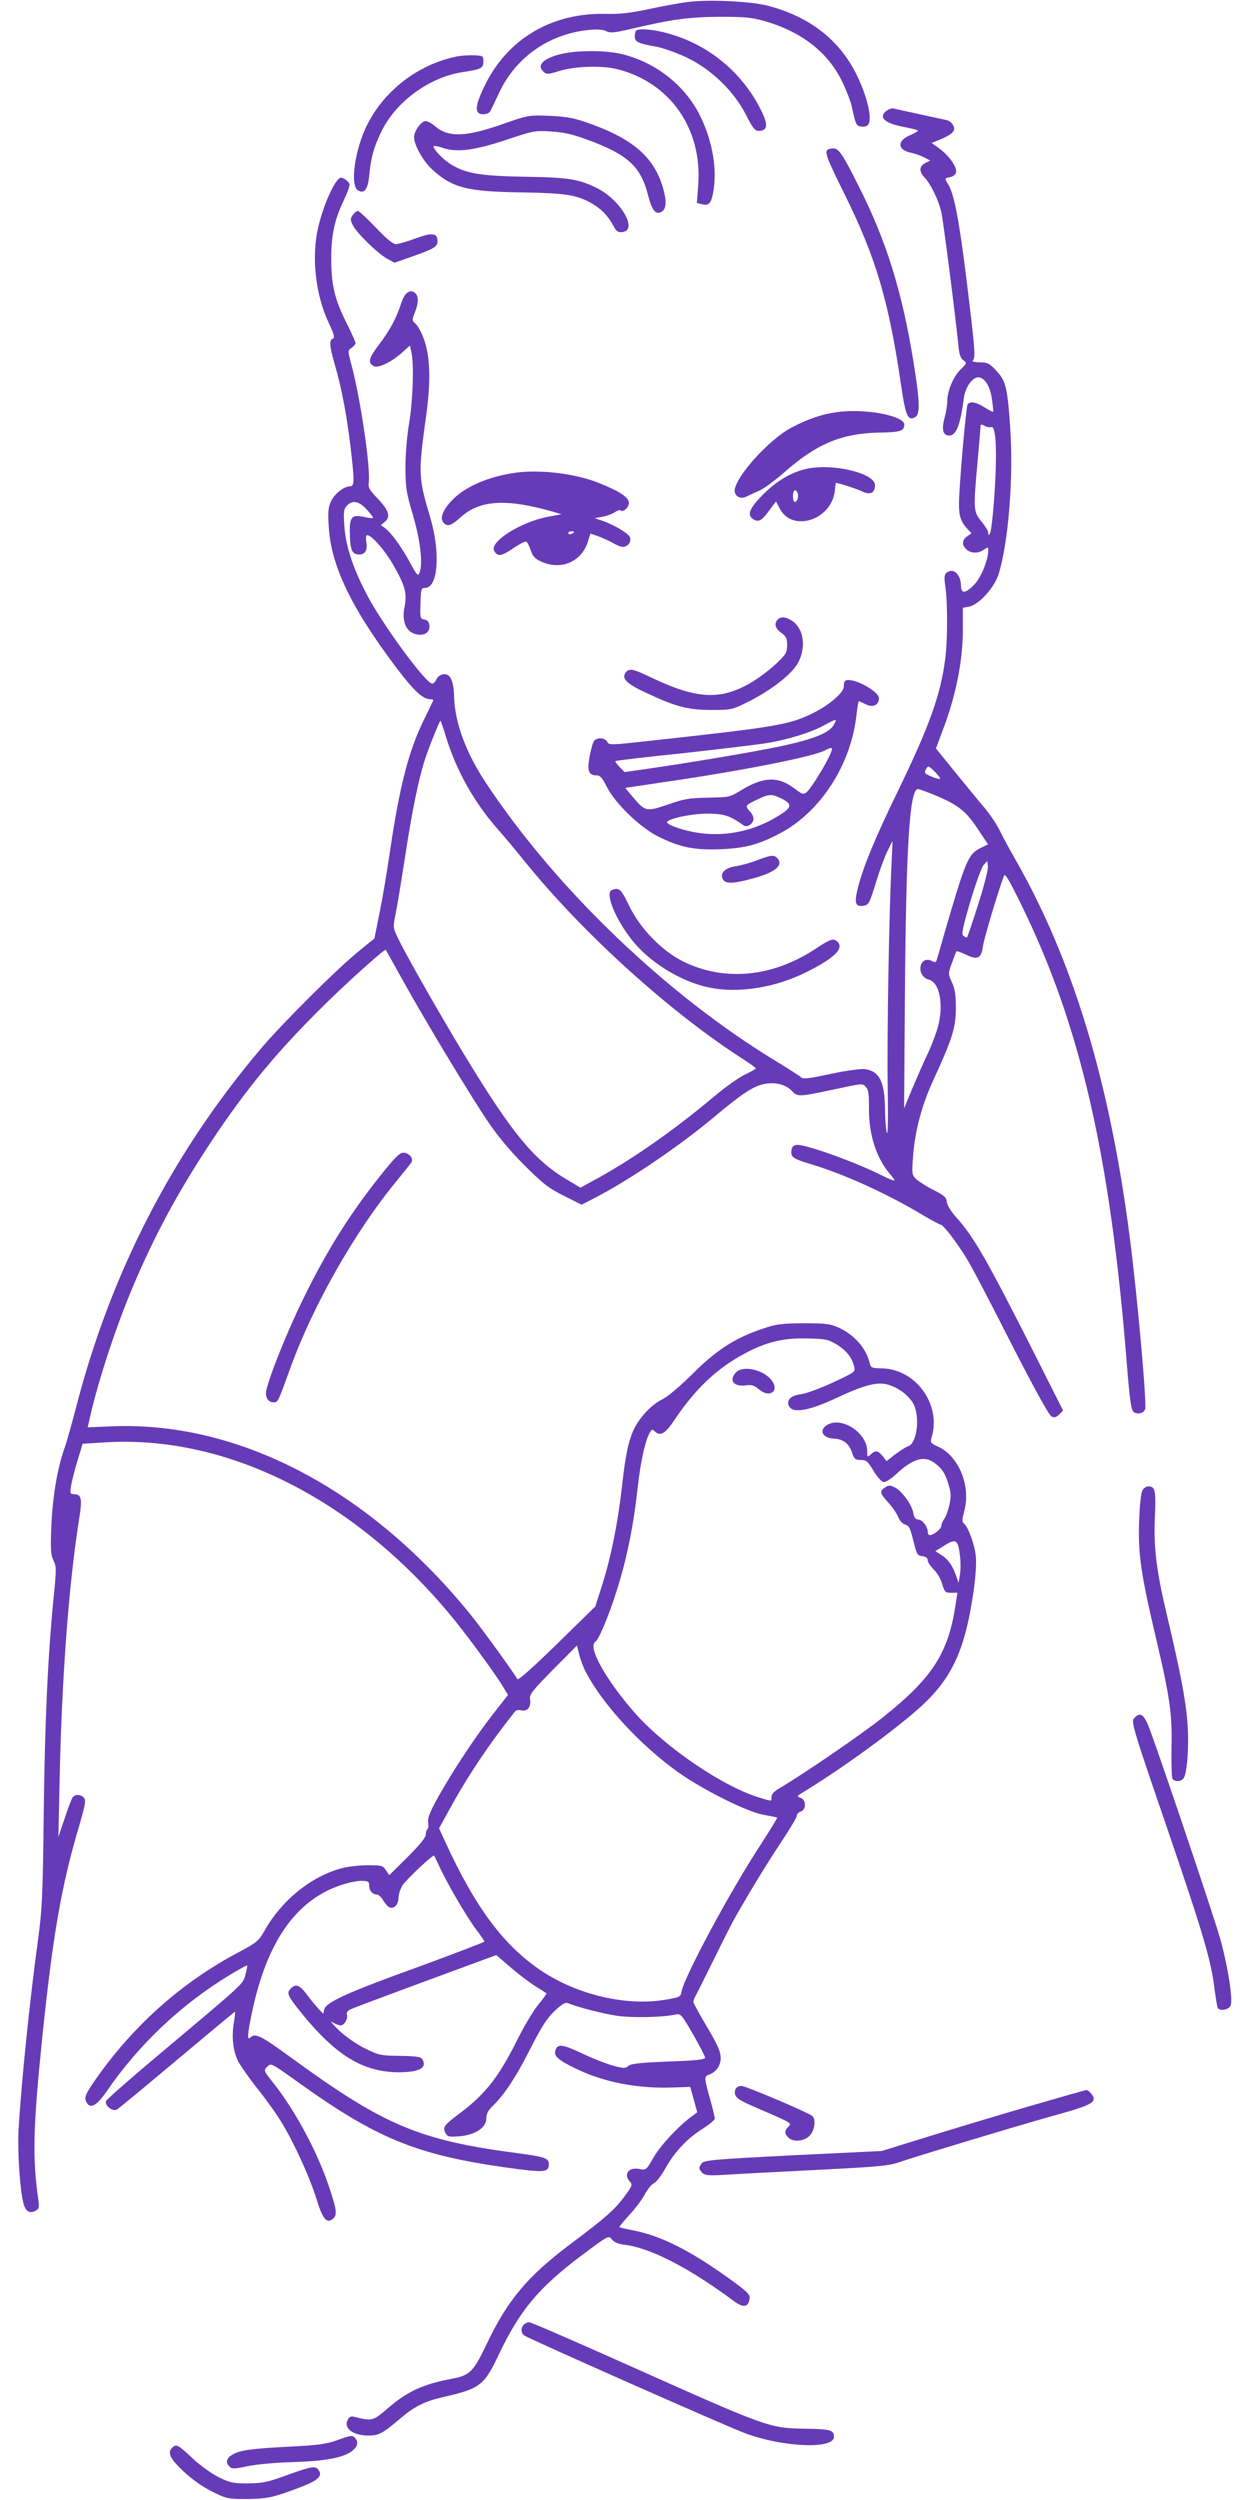
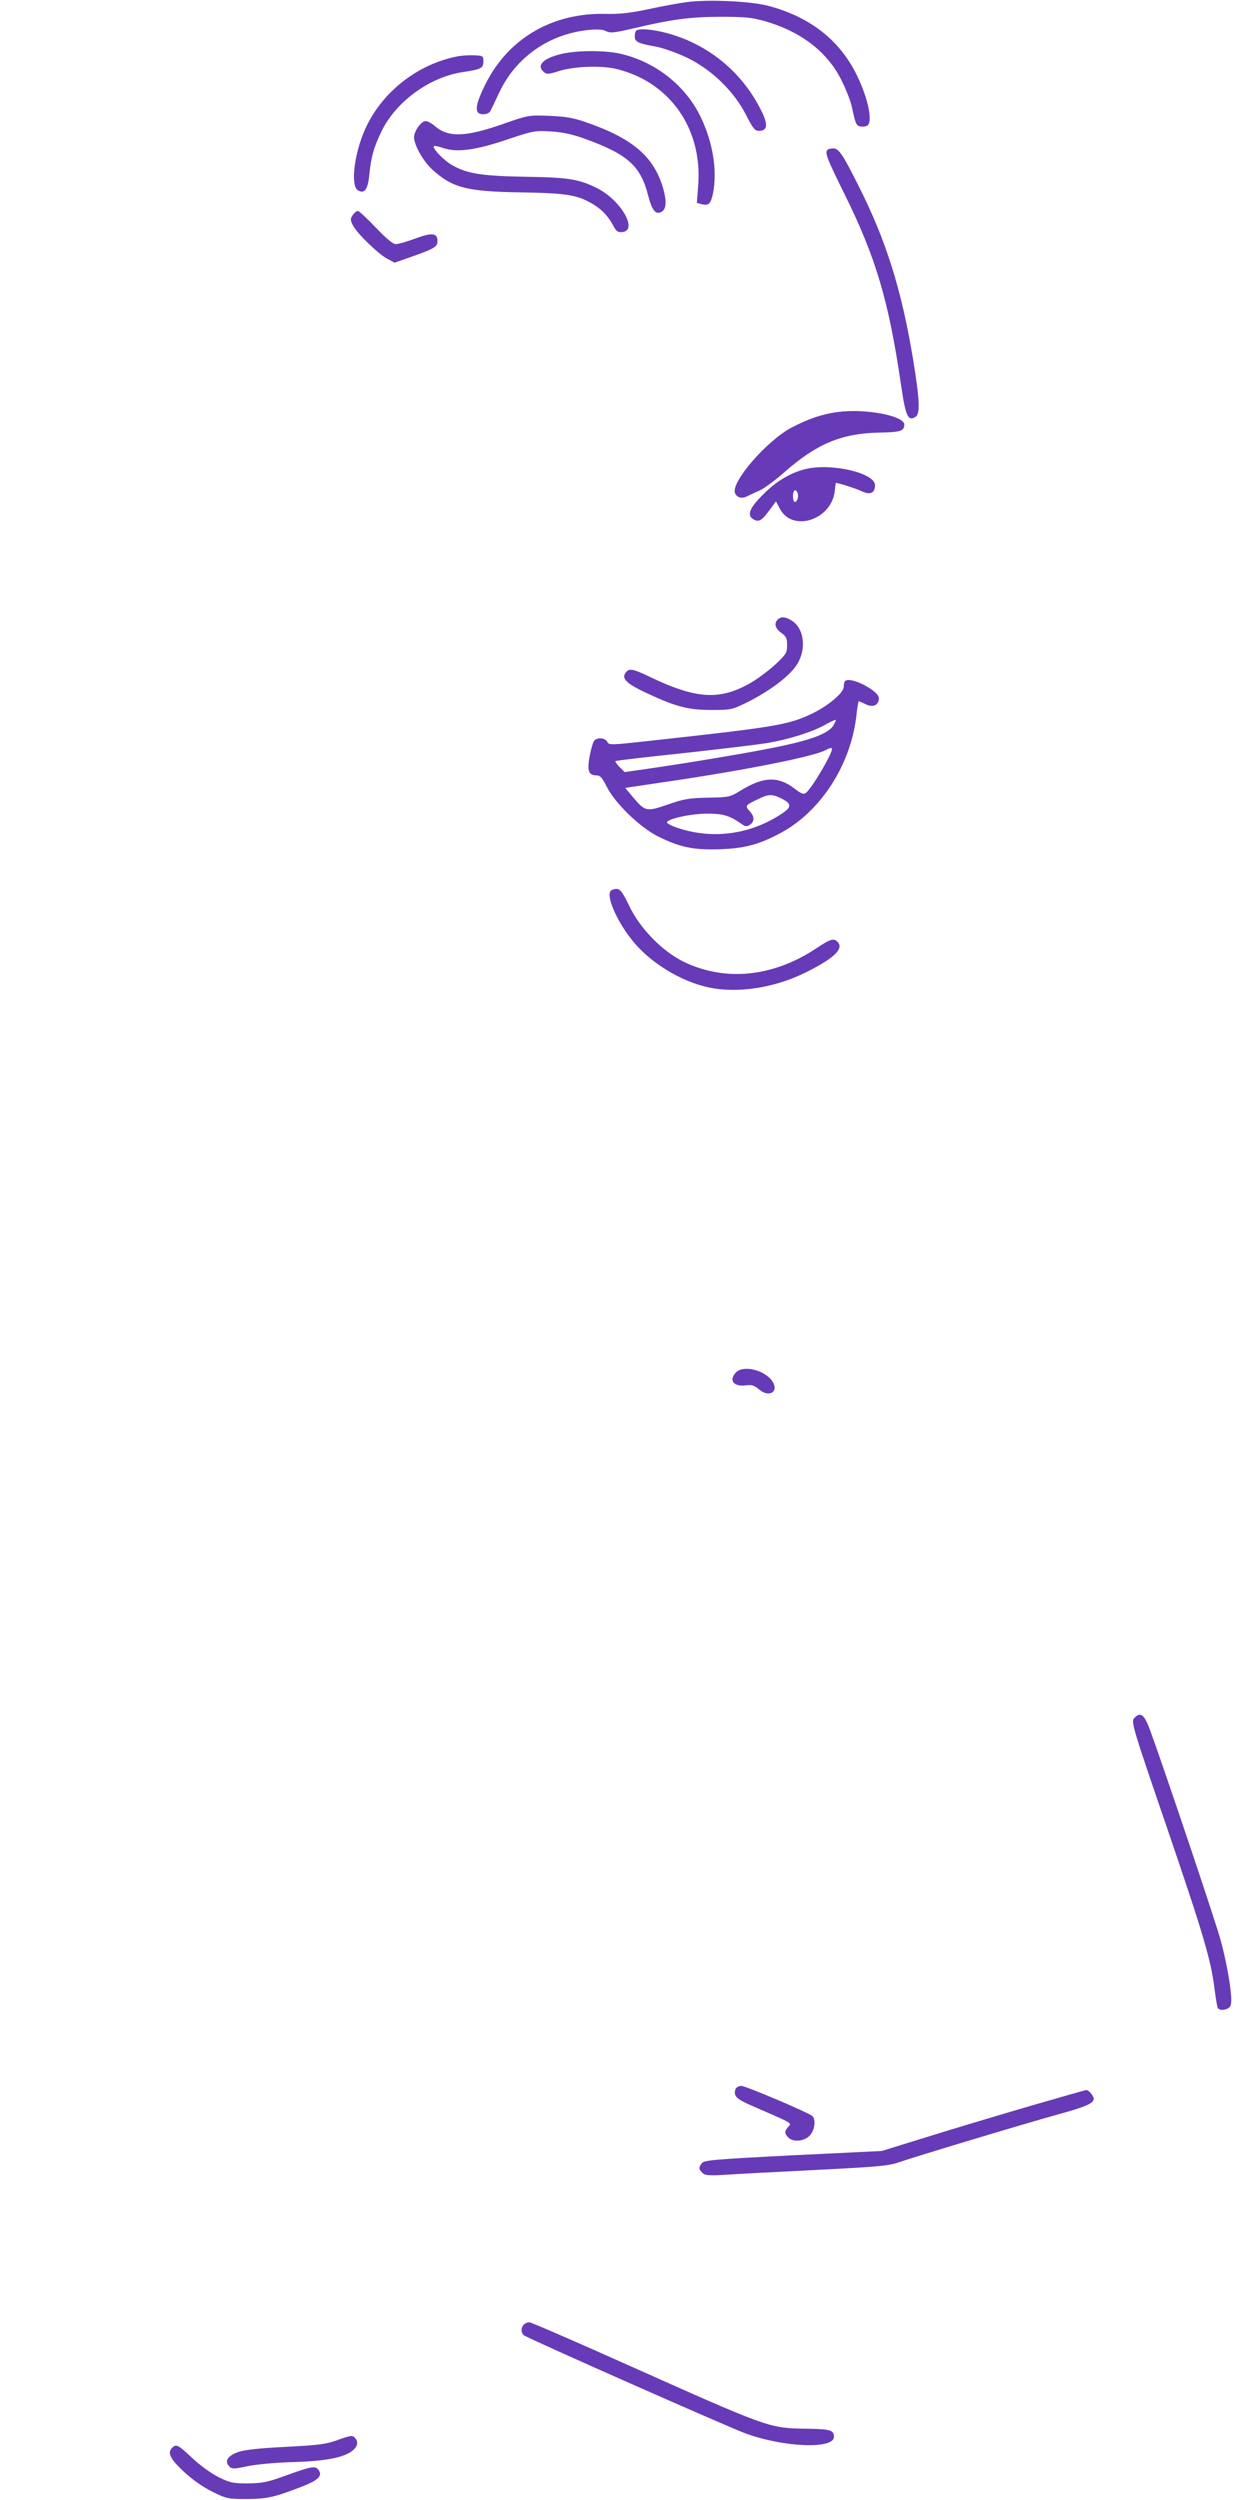
<svg xmlns="http://www.w3.org/2000/svg" version="1.0" width="640pt" height="1280pt" viewBox="0 0 640 1280" preserveAspectRatio="xMidYMid meet">
  <g transform="translate(0,1280) scale(0.1,-0.1)" fill="#673ab7" stroke="none">
    <path d="M3515 12789 c-38 -5 -126 -21 -195 -36 -94 -20 -149 -26 -220 -24 -272 6 -497 -125 -614 -359 -56 -112 -59 -155 -12 -155 16 0 32 7 36 15 4 8 26 53 48 100 86 180 257 298 460 317 42 4 71 2 86 -7 20 -10 41 -8 132 13 202 48 293 60 449 61 127 0 162 -3 230 -22 188 -54 323 -159 395 -306 22 -45 45 -103 51 -131 20 -93 23 -100 48 -103 13 -2 28 1 34 7 27 27 -4 156 -64 272 -89 171 -240 286 -449 340 -89 23 -309 33 -415 18z" />
    <path d="M3257 12643 c-4 -3 -7 -17 -7 -30 0 -27 17 -36 110 -52 36 -7 107 -32 159 -57 125 -61 237 -169 300 -291 35 -69 46 -83 66 -83 46 0 49 32 11 107 -97 194 -269 335 -476 392 -74 21 -150 27 -163 14z" />
    <path d="M2875 12524 c-96 -23 -131 -60 -89 -94 12 -11 25 -10 72 5 81 26 222 31 302 11 271 -68 436 -305 415 -593 l-7 -92 27 -7 c34 -8 45 4 56 58 22 115 -1 259 -63 388 -77 161 -230 282 -408 324 -80 19 -225 19 -305 0z" />
    <path d="M2335 12510 c-193 -40 -366 -172 -454 -347 -64 -126 -90 -311 -49 -337 34 -21 52 4 59 80 9 92 24 144 66 229 76 149 245 271 413 296 94 14 105 20 105 55 0 28 -2 29 -50 31 -27 1 -68 -2 -90 -7z" />
-     <path d="M4541 12234 c-47 -34 -13 -66 92 -85 37 -7 67 -15 67 -18 0 -3 -18 -14 -40 -23 -68 -28 -66 -76 4 -90 20 -4 51 -15 68 -24 l31 -16 -24 -12 c-33 -16 -35 -43 -6 -74 32 -34 71 -113 86 -175 10 -43 72 -526 88 -685 4 -47 11 -67 26 -77 19 -13 18 -15 -16 -48 -37 -37 -67 -110 -67 -162 0 -17 -6 -55 -14 -85 -16 -61 -8 -90 24 -90 36 0 57 54 75 192 7 57 47 111 78 106 31 -5 58 -49 66 -114 5 -32 7 -60 6 -62 -2 -2 -21 8 -44 22 -43 28 -75 33 -87 15 -8 -13 -44 -422 -44 -507 0 -66 9 -92 43 -130 l21 -22 -22 -16 c-27 -18 -28 -45 -4 -67 23 -21 61 -22 90 -1 20 14 22 14 22 -2 0 -50 -36 -139 -70 -175 -47 -50 -70 -51 -70 -5 0 44 -29 81 -57 72 -28 -9 -32 -21 -22 -86 11 -81 11 -277 -2 -367 -24 -184 -81 -342 -244 -678 -112 -230 -174 -380 -200 -481 -22 -83 -17 -107 21 -102 33 4 34 7 73 133 17 55 42 123 56 150 l25 50 -5 -110 c-13 -244 -24 -896 -20 -1145 3 -160 1 -255 -4 -240 -5 14 -9 69 -10 123 -1 138 -28 192 -102 203 -19 3 -94 -7 -174 -24 -117 -25 -143 -28 -155 -17 -8 8 -64 43 -124 80 -561 340 -1128 883 -1487 1425 -104 157 -161 311 -164 445 -2 79 -20 117 -54 113 -16 -2 -30 -12 -36 -25 -5 -13 -15 -23 -22 -23 -33 0 -257 305 -337 460 -70 135 -106 244 -113 348 -5 70 -3 85 12 102 28 31 63 25 101 -17 19 -20 34 -40 34 -44 0 -3 -20 -2 -45 4 -63 14 -75 1 -74 -77 1 -84 10 -110 37 -114 38 -6 55 16 48 60 -4 24 -2 38 4 38 23 0 92 -79 135 -155 60 -105 70 -144 56 -213 -17 -85 16 -142 82 -142 31 0 50 22 45 52 -2 15 -11 24 -25 26 -21 3 -23 7 -20 83 2 74 3 79 24 79 66 0 79 181 26 360 -61 204 -62 225 -22 515 26 182 22 309 -11 400 -12 33 -31 68 -42 77 -19 17 -19 20 -4 58 20 50 20 84 1 100 -26 22 -53 2 -71 -53 -25 -77 -57 -137 -114 -212 -52 -69 -58 -90 -28 -109 22 -14 91 19 147 69 l40 36 8 -38 c13 -64 7 -242 -12 -358 -11 -63 -19 -159 -19 -225 0 -104 3 -128 39 -250 39 -135 51 -247 32 -295 -7 -16 -15 -7 -48 55 -45 83 -98 155 -129 177 l-20 14 21 18 c31 25 19 60 -40 121 -40 42 -47 55 -43 80 10 72 -41 423 -88 600 -20 75 -20 75 0 89 11 7 20 18 20 25 0 6 -20 51 -45 101 -62 123 -79 196 -79 330 0 123 17 201 65 301 16 34 29 69 29 78 0 13 -28 36 -44 36 -30 0 -98 -155 -122 -278 -28 -149 -5 -330 60 -467 27 -58 31 -75 20 -79 -20 -8 -17 -38 11 -136 33 -111 62 -265 80 -420 20 -169 20 -200 -2 -200 -32 0 -79 -37 -98 -76 -14 -30 -17 -54 -12 -128 11 -202 115 -418 348 -727 88 -116 134 -159 172 -159 10 0 17 -3 15 -7 -2 -5 -22 -46 -45 -93 -81 -164 -127 -343 -178 -690 -14 -96 -37 -233 -52 -305 l-26 -130 -80 -65 c-110 -89 -384 -362 -497 -494 -453 -533 -771 -1148 -949 -1836 -22 -85 -49 -182 -61 -215 -37 -106 -60 -245 -67 -396 -5 -124 -3 -151 11 -179 15 -30 15 -45 1 -184 -30 -303 -45 -631 -51 -1101 -5 -434 -8 -497 -29 -655 -42 -304 -86 -732 -100 -975 -6 -110 7 -308 25 -376 11 -42 32 -54 62 -38 18 10 20 17 14 58 -30 210 -27 364 19 815 55 536 99 792 192 1103 29 101 34 125 23 138 -15 18 -44 20 -58 3 -5 -7 -24 -56 -41 -108 l-32 -95 6 280 c11 533 47 1015 101 1353 16 101 11 122 -29 122 -17 0 -19 4 -13 43 4 23 18 81 33 129 l26 86 113 7 c635 40 1302 -301 1800 -921 83 -104 208 -276 244 -337 l21 -35 -76 -97 c-91 -117 -201 -283 -280 -423 -44 -79 -56 -109 -53 -133 3 -16 1 -32 -4 -35 -4 -3 -8 -15 -8 -27 0 -15 -32 -54 -93 -115 l-94 -93 -17 25 c-15 24 -22 26 -94 26 -42 0 -101 -7 -131 -15 -157 -41 -310 -165 -397 -321 -30 -52 -39 -60 -135 -111 -281 -149 -522 -361 -713 -626 -67 -95 -77 -115 -64 -139 19 -38 52 -21 104 54 164 240 384 448 635 599 45 27 83 48 85 46 1 -1 -3 -22 -9 -46 -14 -51 2 -36 -420 -391 -159 -133 -291 -249 -294 -257 -9 -23 34 -56 55 -44 10 5 148 120 309 255 161 135 294 246 296 246 2 0 0 -24 -5 -52 -13 -72 -6 -145 20 -199 12 -24 54 -84 93 -134 40 -49 92 -121 117 -160 66 -101 155 -294 192 -412 32 -106 53 -130 85 -103 22 18 19 45 -16 151 -59 182 -176 402 -291 546 -49 62 -49 62 -29 82 19 19 20 18 153 -77 404 -290 608 -374 1064 -439 203 -28 224 -27 224 17 0 30 -21 37 -155 55 -511 67 -687 142 -1166 491 -153 112 -183 126 -207 102 -17 -17 -16 12 7 123 75 361 221 575 450 655 36 13 85 24 109 24 37 0 42 -3 42 -23 0 -27 17 -47 40 -47 8 0 23 -14 32 -30 10 -17 24 -33 33 -36 23 -9 45 15 45 49 0 16 9 44 20 63 20 31 158 161 163 153 1 -2 13 -26 26 -54 39 -86 139 -257 186 -320 25 -33 45 -62 45 -66 0 -3 -152 -61 -337 -129 -363 -131 -474 -181 -483 -219 l-5 -22 -26 28 c-14 15 -39 45 -54 66 -40 54 -60 62 -85 37 -25 -25 -20 -36 60 -135 173 -211 311 -294 490 -295 109 0 150 23 121 69 -7 10 -36 14 -113 15 -99 1 -108 3 -179 38 -43 21 -100 61 -134 93 -33 32 -48 50 -33 41 15 -9 34 -16 42 -16 19 0 40 36 32 56 -3 8 4 19 16 25 11 6 185 71 385 145 l364 134 71 -61 c39 -34 96 -77 127 -97 31 -19 57 -36 59 -38 2 -1 -17 -28 -43 -59 -25 -31 -77 -118 -114 -194 -92 -182 -160 -267 -296 -368 -71 -53 -80 -66 -64 -94 10 -19 18 -21 69 -17 81 6 140 44 140 91 0 24 9 41 31 63 60 57 121 149 194 294 59 116 86 157 125 194 37 35 56 46 68 40 47 -20 178 -54 252 -65 78 -11 235 -8 301 7 24 5 30 -2 87 -101 34 -59 62 -113 62 -120 0 -10 -44 -15 -187 -20 -147 -6 -192 -11 -205 -22 -16 -14 -24 -14 -80 1 -35 10 -107 38 -161 64 -104 49 -128 50 -135 4 -4 -25 37 -53 143 -100 130 -57 295 -86 455 -80 l94 3 18 -65 18 -65 -27 -20 c-69 -50 -158 -146 -195 -208 -39 -68 -40 -69 -75 -62 -55 10 -82 -27 -48 -65 14 -16 12 -23 -28 -76 -49 -67 -99 -111 -277 -244 -221 -166 -323 -289 -430 -515 -67 -140 -84 -157 -180 -175 -144 -27 -226 -65 -325 -151 -74 -64 -81 -66 -167 -44 -20 5 -29 3 -37 -13 -24 -44 25 -82 106 -82 53 0 71 10 161 86 72 62 125 89 217 110 194 44 214 60 290 221 107 225 203 340 425 507 136 101 136 102 153 80 11 -14 31 -23 64 -27 133 -16 331 -118 561 -289 48 -36 75 -31 80 14 3 21 -13 36 -112 107 -197 141 -343 214 -486 242 -36 7 -67 14 -69 16 -2 1 21 29 50 61 30 32 65 79 79 104 13 26 35 53 48 60 13 6 39 40 58 75 48 85 112 154 189 202 36 23 65 47 65 54 0 6 -11 52 -25 102 -30 107 -30 114 -7 122 39 14 62 46 62 86 0 32 -15 66 -70 159 -39 65 -70 123 -70 128 0 6 4 18 10 28 5 9 48 95 95 190 47 96 97 195 112 220 76 134 165 279 235 384 43 65 78 124 78 132 0 8 9 18 20 21 29 9 28 61 -1 70 -20 7 -20 9 12 28 198 122 424 285 572 411 187 160 256 304 302 621 10 72 15 143 11 178 -6 59 -38 148 -61 167 -10 8 -9 21 2 63 35 129 -28 283 -136 331 -37 17 -39 20 -30 50 48 168 -84 348 -258 350 -49 1 -54 3 -60 26 -18 77 -78 145 -158 182 -44 20 -65 23 -180 23 -114 -1 -140 -4 -210 -28 -141 -47 -237 -109 -360 -232 -65 -64 -128 -118 -155 -130 -51 -25 -109 -85 -140 -144 -31 -61 -47 -135 -65 -298 -21 -186 -55 -359 -101 -505 l-36 -113 -196 -192 c-125 -122 -199 -188 -203 -180 -22 38 -172 245 -233 322 -521 647 -1194 1001 -1849 972 l-118 -5 7 31 c39 183 133 472 221 681 112 266 230 486 398 741 183 277 343 471 587 711 116 115 309 288 313 281 1 -1 39 -69 85 -152 115 -208 337 -576 433 -720 55 -82 116 -155 192 -231 94 -94 123 -117 201 -156 l92 -46 68 35 c182 95 428 262 608 412 143 120 200 158 255 170 59 13 114 -1 146 -35 28 -30 35 -30 205 6 165 35 154 34 174 14 12 -12 16 -37 15 -112 0 -132 37 -248 105 -330 15 -16 26 -33 26 -36 0 -3 -27 7 -59 23 -140 71 -402 165 -443 159 -16 -2 -24 -11 -26 -29 -4 -33 8 -42 98 -69 165 -49 385 -148 566 -256 50 -30 95 -54 100 -54 13 0 83 -91 134 -175 24 -38 126 -233 227 -433 114 -223 193 -366 205 -373 16 -9 24 -7 41 9 l20 20 -138 274 c-250 495 -319 616 -408 714 -26 29 -47 62 -49 79 -2 24 -13 34 -66 61 -35 17 -75 43 -89 55 -24 23 -25 26 -18 119 9 127 45 262 101 384 100 217 117 272 118 371 0 70 -4 100 -20 135 -20 44 -20 44 0 100 11 30 21 57 23 59 2 3 24 -5 49 -17 59 -29 79 -19 87 45 6 39 74 270 107 358 5 16 25 -16 88 -145 303 -618 456 -1282 541 -2348 14 -178 22 -237 33 -249 17 -17 53 -11 61 11 10 25 -40 584 -79 884 -103 796 -291 1417 -586 1933 -30 52 -66 119 -81 150 -15 30 -51 84 -82 120 -30 35 -97 117 -149 181 l-94 116 28 75 c73 187 110 368 110 538 l0 107 32 6 c50 10 130 98 151 167 50 159 77 496 59 752 -14 205 -22 237 -72 290 -34 37 -43 41 -83 42 -29 0 -42 4 -36 10 15 15 11 55 -31 402 -39 316 -65 453 -96 500 -18 29 -18 31 7 35 12 2 27 10 32 20 14 22 -29 88 -83 127 l-40 29 49 20 c61 27 76 44 61 71 -6 12 -21 23 -33 26 -12 3 -76 16 -142 31 -66 14 -125 27 -131 29 -7 2 -21 -3 -33 -11z m534 -1621 c26 11 32 -139 14 -381 -6 -81 -15 -154 -20 -162 -7 -13 -8 -13 -9 2 0 9 -16 35 -35 58 -41 50 -42 61 -20 305 8 88 15 168 15 178 0 15 3 16 21 7 11 -7 26 -9 34 -7z m-2791 -1588 c54 -174 144 -333 264 -470 34 -38 98 -115 142 -170 300 -369 742 -769 1118 -1010 34 -22 62 -42 62 -45 0 -3 -26 -18 -58 -33 -31 -15 -100 -64 -152 -108 -200 -168 -401 -310 -586 -414 l-102 -56 -72 43 c-177 106 -293 252 -577 728 -122 206 -247 427 -286 508 -25 52 -25 55 -12 120 8 37 30 173 50 302 35 228 68 392 102 495 16 52 74 195 78 195 2 0 15 -38 29 -85z m2528 -213 c-5 -1 -25 4 -45 13 -34 14 -36 18 -26 36 11 21 12 20 45 -12 19 -19 31 -35 26 -37z m-28 -82 c121 -51 159 -80 220 -171 l55 -82 -39 -19 c-63 -32 -75 -60 -185 -438 -19 -69 -38 -131 -40 -138 -4 -10 -10 -10 -24 -2 -26 13 -50 3 -57 -25 -8 -31 11 -63 42 -71 52 -13 75 -117 50 -226 -8 -36 -34 -106 -57 -155 -23 -48 -59 -131 -81 -183 l-39 -95 4 565 c6 782 24 1070 67 1070 6 0 44 -14 84 -30z m224 -561 c-29 -93 -55 -169 -58 -169 -3 0 -11 4 -18 9 -10 6 -3 43 36 175 27 91 58 176 68 187 l19 21 3 -27 c2 -15 -20 -104 -50 -196z m-722 -2254 c48 -30 78 -68 88 -115 6 -24 -1 -28 -111 -79 -65 -30 -136 -56 -160 -59 -54 -6 -79 -31 -63 -62 20 -38 104 -23 246 44 139 65 206 82 259 67 50 -14 97 -47 126 -89 42 -62 27 -212 -22 -227 -11 -4 -40 -22 -65 -41 l-45 -35 -20 26 c-24 29 -36 31 -61 8 -17 -15 -18 -14 -18 18 0 90 -125 175 -200 136 -50 -26 -32 -70 30 -73 49 -2 78 -26 94 -76 10 -28 16 -33 43 -33 29 0 36 -7 65 -55 18 -30 41 -56 51 -58 11 -2 37 14 66 41 82 77 141 95 191 60 41 -28 59 -55 76 -112 14 -45 14 -63 5 -106 -7 -29 -18 -61 -26 -71 -8 -11 -15 -26 -15 -35 0 -17 -40 -49 -60 -49 -5 0 -10 8 -10 18 0 26 -29 62 -49 62 -13 0 -21 10 -25 34 -8 43 -57 111 -94 130 -26 13 -31 13 -51 0 -29 -20 -27 -28 17 -77 21 -23 44 -57 51 -75 8 -19 23 -35 36 -38 19 -5 26 -19 41 -82 18 -71 21 -77 47 -80 18 -2 27 -9 27 -21 0 -9 14 -30 30 -46 17 -16 37 -50 44 -75 12 -41 16 -45 45 -45 l33 0 -7 -45 c-37 -262 -117 -387 -375 -593 -112 -89 -401 -287 -523 -359 -32 -18 -47 -34 -47 -48 0 -24 6 -24 -61 -4 -185 55 -482 257 -636 431 -150 170 -246 342 -205 367 18 11 70 136 110 263 52 164 86 334 107 527 15 136 40 248 65 286 7 12 12 12 22 2 28 -28 54 -13 100 56 106 159 217 265 359 341 111 60 201 82 325 78 93 -2 105 -5 150 -32z m629 -1080 c4 -29 4 -72 0 -96 l-7 -43 -13 37 c-18 52 -42 85 -76 106 l-30 19 48 30 c58 36 68 29 78 -53z m-1916 -595 c86 -166 278 -374 472 -513 126 -90 354 -204 439 -219 36 -6 67 -13 69 -14 2 -2 -37 -65 -86 -141 -155 -237 -386 -667 -403 -748 -5 -29 -9 -31 -80 -43 -201 -35 -451 23 -639 148 -192 129 -336 322 -490 657 l-33 72 66 120 c89 160 196 319 322 477 6 8 20 11 34 7 30 -8 51 20 44 56 -5 24 9 42 117 152 l123 124 12 -47 c6 -26 21 -66 33 -88z" />
    <path d="M3767 5772 c-37 -41 -10 -73 53 -65 29 4 42 0 68 -22 50 -42 101 -11 67 42 -39 59 -151 86 -188 45z" />
    <path d="M2575 12165 c-192 -67 -280 -70 -349 -10 -16 14 -37 25 -47 25 -22 0 -59 -51 -59 -82 0 -41 46 -122 92 -165 104 -95 178 -114 458 -118 231 -4 286 -13 364 -59 46 -27 80 -62 108 -115 14 -26 23 -32 45 -29 81 9 -8 163 -129 224 -93 47 -149 56 -370 59 -223 4 -298 16 -374 60 -41 24 -94 78 -94 95 0 5 21 2 46 -7 72 -25 165 -13 329 42 134 45 144 47 225 42 63 -4 110 -14 181 -40 214 -78 280 -138 318 -290 20 -76 39 -99 69 -81 24 15 26 54 7 121 -48 163 -158 256 -400 339 -62 21 -104 28 -185 31 -103 4 -107 3 -235 -42z" />
    <path d="M4237 12033 c-15 -14 -4 -43 87 -227 160 -323 226 -545 289 -975 24 -164 36 -190 75 -165 24 16 21 87 -13 294 -58 352 -137 606 -276 882 -83 166 -104 198 -132 198 -13 0 -27 -3 -30 -7z" />
    <path d="M1806 11699 c-13 -20 -13 -25 1 -53 21 -41 129 -146 176 -171 l37 -20 83 29 c119 42 137 52 137 81 0 42 -26 46 -113 14 -43 -16 -88 -29 -100 -29 -15 0 -50 29 -103 85 -45 47 -86 85 -92 85 -6 0 -18 -10 -26 -21z" />
    <path d="M4285 10690 c-77 -11 -143 -33 -230 -78 -127 -66 -313 -280 -292 -336 9 -23 34 -31 60 -18 12 6 42 20 67 31 25 12 82 54 128 95 163 143 290 197 481 201 113 2 130 8 131 41 0 46 -203 84 -345 64z" />
    <path d="M4127 10399 c-77 -18 -152 -62 -219 -130 -72 -71 -86 -108 -49 -129 27 -14 41 -6 80 47 l34 46 19 -36 c63 -124 264 -61 282 88 2 22 5 41 5 42 2 4 101 -27 133 -42 43 -21 68 -10 68 31 0 62 -221 114 -353 83z m-43 -124 c6 -18 -2 -45 -15 -45 -5 0 -9 14 -9 30 0 32 14 40 24 15z" />
-     <path d="M2642 10380 c-144 -20 -265 -73 -332 -146 -44 -48 -58 -87 -40 -109 20 -24 39 -18 90 28 98 88 235 95 475 26 l40 -12 -70 -13 c-138 -26 -300 -128 -275 -174 17 -31 36 -29 95 11 32 22 63 38 69 36 5 -2 16 -21 23 -44 11 -32 22 -44 55 -59 102 -46 208 1 239 106 l12 38 41 -14 c22 -8 56 -24 74 -34 18 -11 41 -20 51 -20 25 0 44 25 37 48 -7 20 -79 64 -143 86 l-38 13 39 7 c21 4 50 14 63 23 13 9 26 13 30 10 12 -13 43 15 43 38 0 28 -46 59 -151 101 -119 49 -301 71 -427 54z m298 -304 c0 -2 -7 -6 -15 -10 -8 -3 -15 -1 -15 4 0 6 7 10 15 10 8 0 15 -2 15 -4z" />
    <path d="M3982 9628 c-20 -20 -13 -46 18 -68 25 -18 30 -28 30 -63 0 -38 -5 -47 -58 -97 -32 -30 -88 -72 -123 -93 -160 -94 -281 -88 -521 27 -93 45 -111 47 -129 15 -14 -27 17 -54 115 -99 145 -68 209 -85 327 -85 104 0 107 1 190 42 113 57 213 133 249 190 52 82 37 191 -32 229 -29 17 -51 17 -66 2z" />
    <path d="M4327 9313 c-4 -3 -7 -16 -7 -29 0 -31 -79 -98 -165 -139 -120 -57 -189 -68 -828 -138 -200 -22 -209 -23 -218 -5 -11 21 -52 24 -67 5 -6 -7 -16 -42 -23 -79 -14 -75 -5 -98 36 -98 18 0 29 -13 51 -57 43 -86 170 -209 264 -256 113 -56 183 -70 320 -65 124 5 195 24 301 80 211 110 369 356 395 615 4 35 9 63 11 63 2 0 17 -7 34 -15 37 -20 69 -6 69 30 0 39 -147 114 -173 88z m-61 -229 c-26 -38 -103 -69 -261 -103 -139 -30 -460 -84 -688 -117 l-119 -17 -26 26 c-14 15 -24 28 -21 30 2 3 159 21 349 41 190 21 383 44 430 52 108 18 232 57 296 94 27 15 51 26 53 24 2 -2 -4 -15 -13 -30z m-6 -118 c0 -27 -101 -198 -132 -224 -14 -11 -23 -8 -62 22 -82 62 -157 60 -271 -10 -59 -36 -62 -36 -170 -38 -95 -2 -123 -6 -205 -35 -110 -38 -117 -36 -178 36 l-41 49 222 33 c395 58 751 129 805 161 18 10 32 13 32 6z m-264 -252 c59 -28 60 -46 4 -82 -166 -109 -365 -132 -547 -65 -24 9 -40 19 -38 24 12 19 125 43 205 43 85 0 115 -9 183 -57 12 -9 22 -9 35 -1 26 17 26 43 1 70 -26 28 -25 31 46 64 49 24 67 25 111 4z" />
-     <path d="M3875 8395 c-33 -13 -81 -26 -108 -30 -55 -8 -83 -36 -66 -67 13 -24 53 -23 149 3 121 32 165 70 128 107 -16 16 -32 14 -103 -13z" />
    <path d="M3133 8243 c-37 -14 17 -148 102 -255 90 -115 251 -214 395 -244 148 -31 336 -2 495 77 145 72 198 122 163 157 -20 20 -37 14 -108 -33 -222 -148 -468 -172 -680 -69 -111 55 -223 170 -279 287 -41 86 -52 95 -88 80z" />
-     <path d="M1975 6815 c-173 -213 -294 -403 -420 -660 -84 -171 -176 -400 -192 -476 -6 -33 10 -59 38 -59 22 0 21 -3 89 185 112 308 323 680 525 929 44 54 84 104 90 112 14 20 -6 48 -36 52 -19 2 -37 -14 -94 -83z" />
-     <path d="M5849 5168 c-8 -14 -14 -80 -17 -163 -5 -165 10 -268 88 -598 71 -302 82 -385 78 -557 -1 -80 1 -151 5 -157 11 -17 42 -16 56 1 20 24 30 173 20 296 -10 115 -36 251 -103 535 -55 232 -70 347 -63 506 6 141 2 159 -35 159 -9 0 -23 -10 -29 -22z" />
    <path d="M5806 4002 c-15 -18 -6 -50 170 -563 188 -551 225 -677 243 -827 6 -46 13 -87 16 -93 11 -17 54 -10 65 11 14 26 -10 186 -50 335 -24 91 -289 878 -361 1075 -31 84 -50 98 -83 62z" />
    <path d="M3765 2101 c-10 -33 5 -48 88 -84 212 -92 201 -86 183 -106 -20 -22 -20 -35 0 -55 24 -25 81 -20 109 9 27 27 34 85 13 102 -29 21 -340 153 -362 153 -15 0 -27 -7 -31 -19z" />
    <path d="M5280 2019 c-151 -44 -385 -114 -520 -156 l-245 -76 -455 -22 c-407 -21 -455 -25 -467 -41 -17 -23 -16 -29 3 -49 13 -13 32 -15 117 -10 56 4 266 15 467 25 318 16 373 21 425 40 81 28 647 199 815 245 141 39 180 56 180 80 0 14 -27 45 -38 44 -4 0 -131 -36 -282 -80z" />
    <path d="M2682 898 c-16 -16 -15 -43 1 -55 20 -16 1046 -470 1134 -502 196 -72 454 -82 453 -17 -1 34 -18 39 -141 41 -194 3 -189 2 -943 339 -253 113 -467 206 -476 206 -9 0 -21 -5 -28 -12z" />
    <path d="M1720 304 c-54 -19 -100 -24 -260 -32 -135 -7 -209 -15 -242 -27 -53 -19 -70 -47 -44 -73 14 -14 22 -14 93 1 43 9 147 19 233 21 162 5 255 22 300 55 29 21 37 46 20 66 -15 18 -19 18 -100 -11z" />
    <path d="M882 268 c-26 -26 -12 -56 57 -121 45 -42 97 -79 147 -104 75 -37 82 -38 178 -38 106 1 137 8 283 64 85 33 107 57 82 87 -16 20 -36 16 -169 -32 -90 -33 -117 -38 -190 -39 -76 0 -92 3 -151 32 -37 19 -95 60 -135 98 -72 68 -82 73 -102 53z" />
  </g>
</svg>